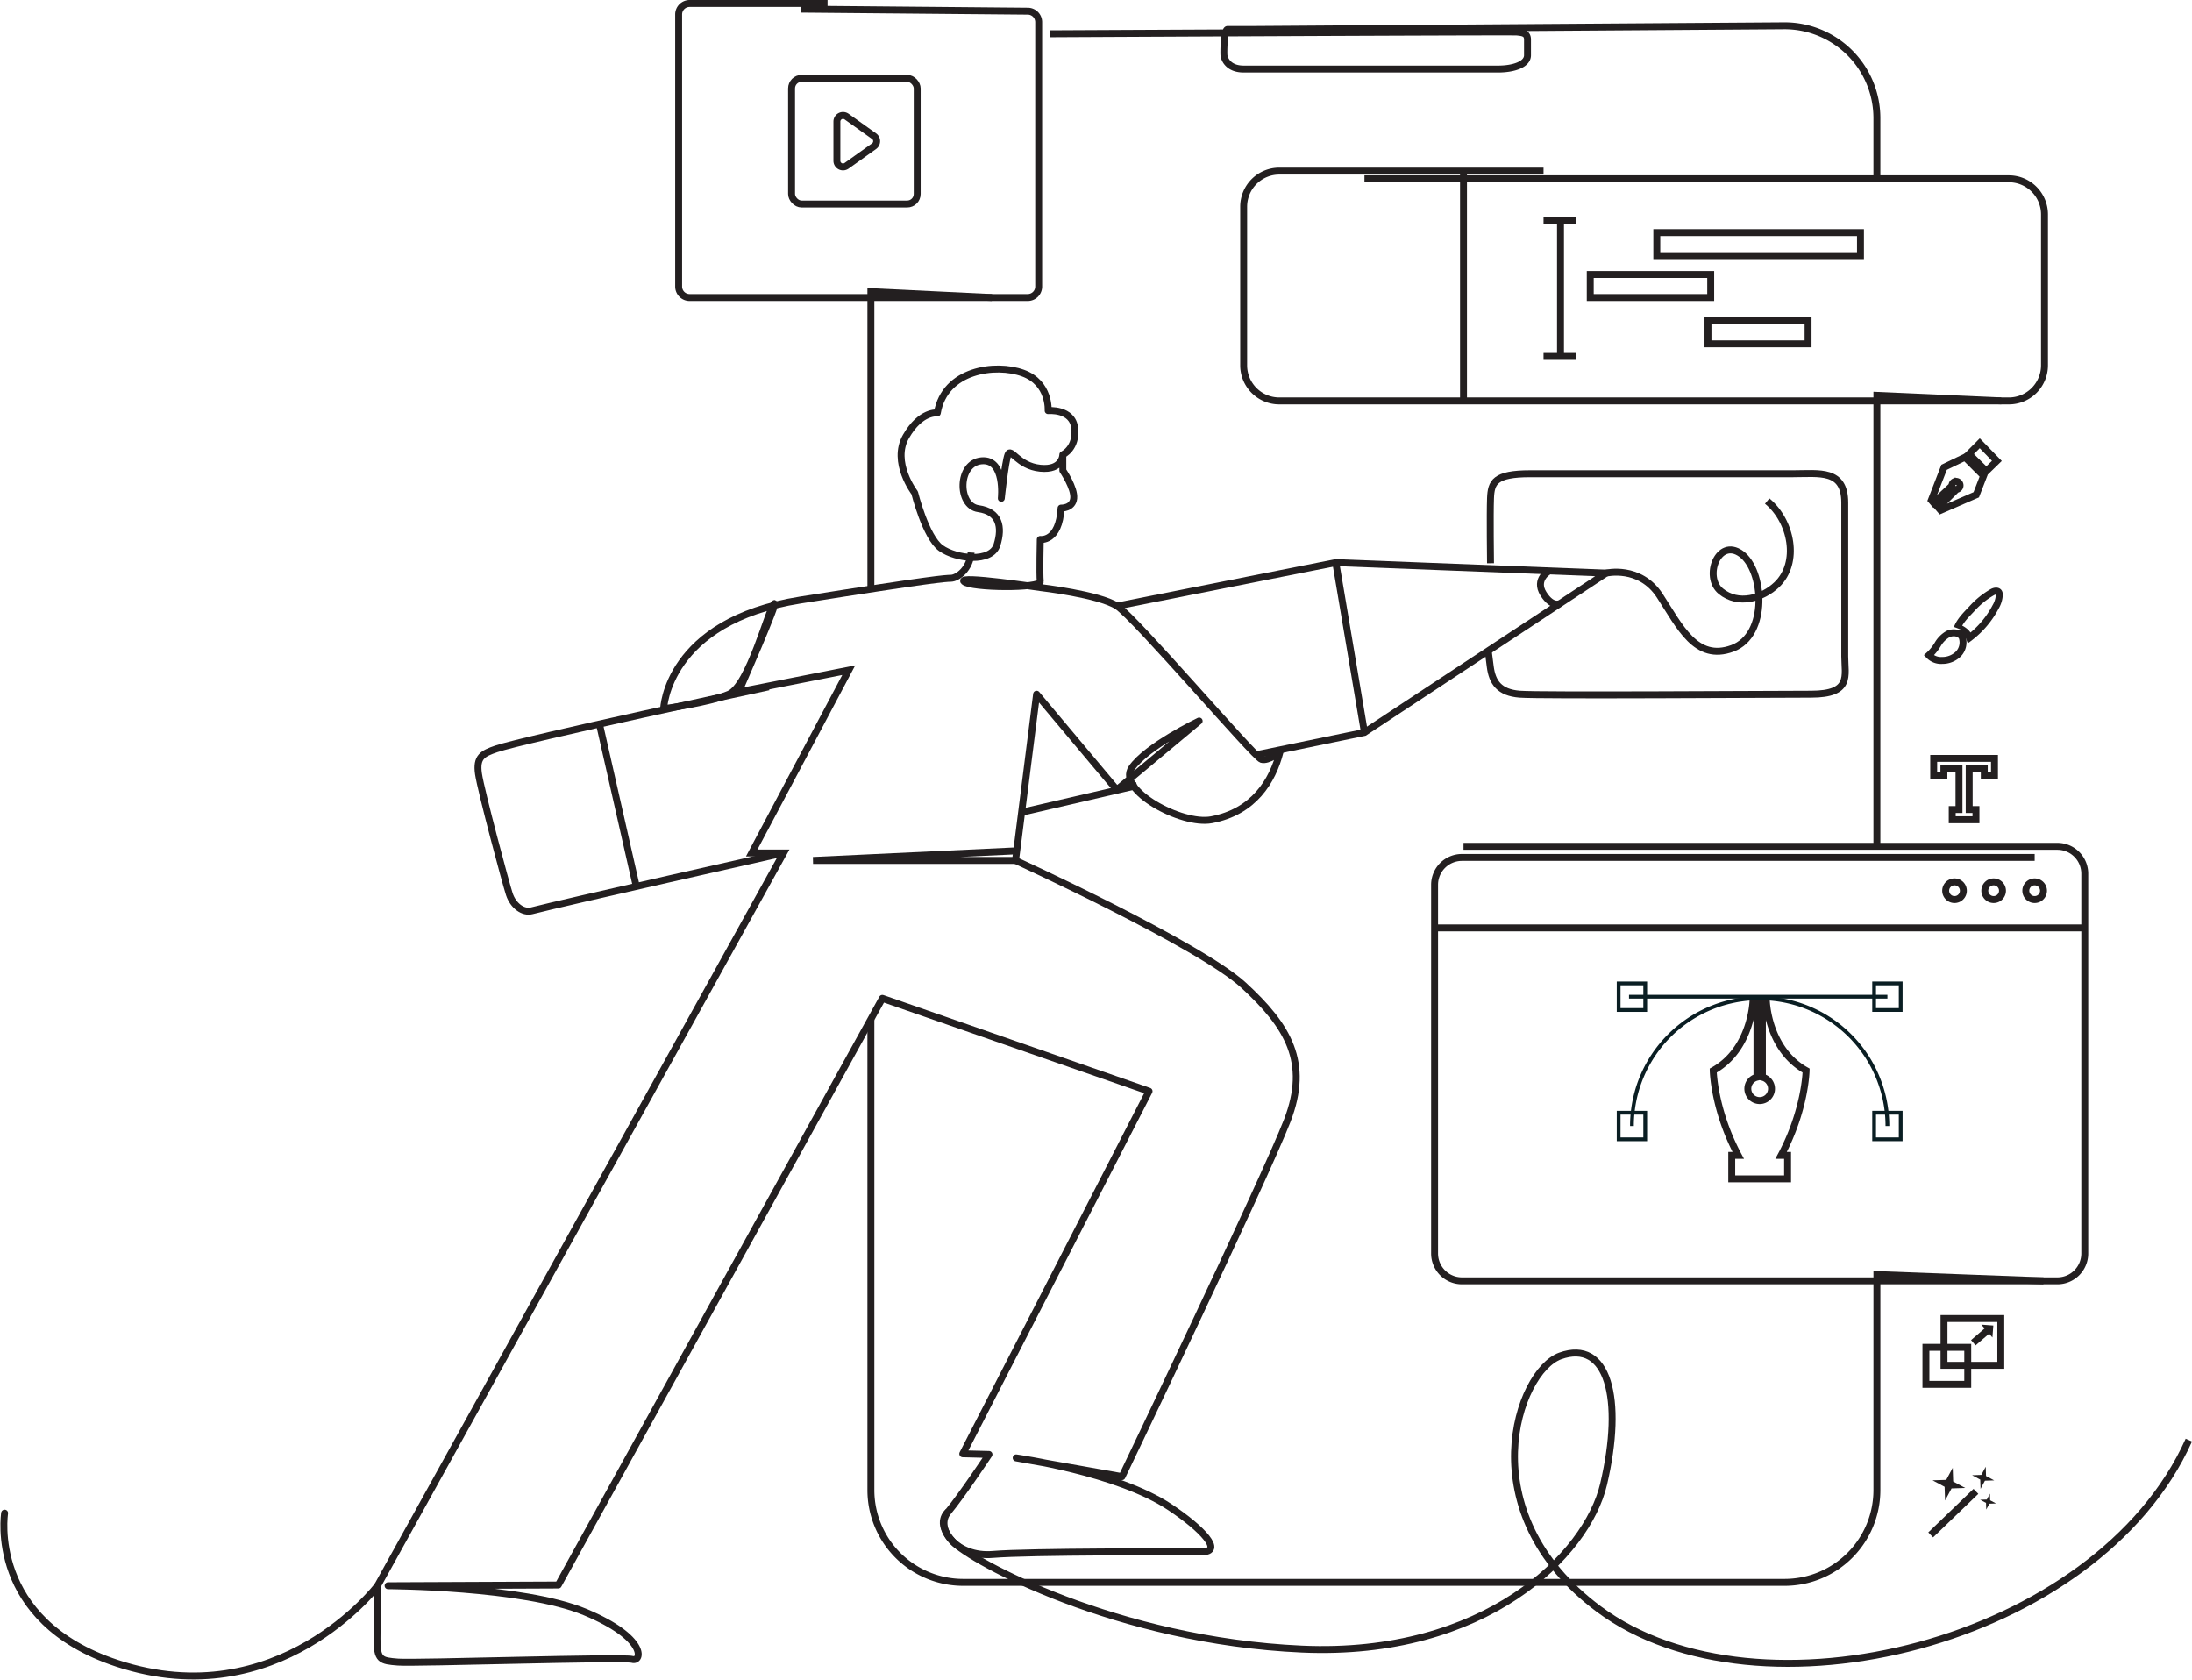
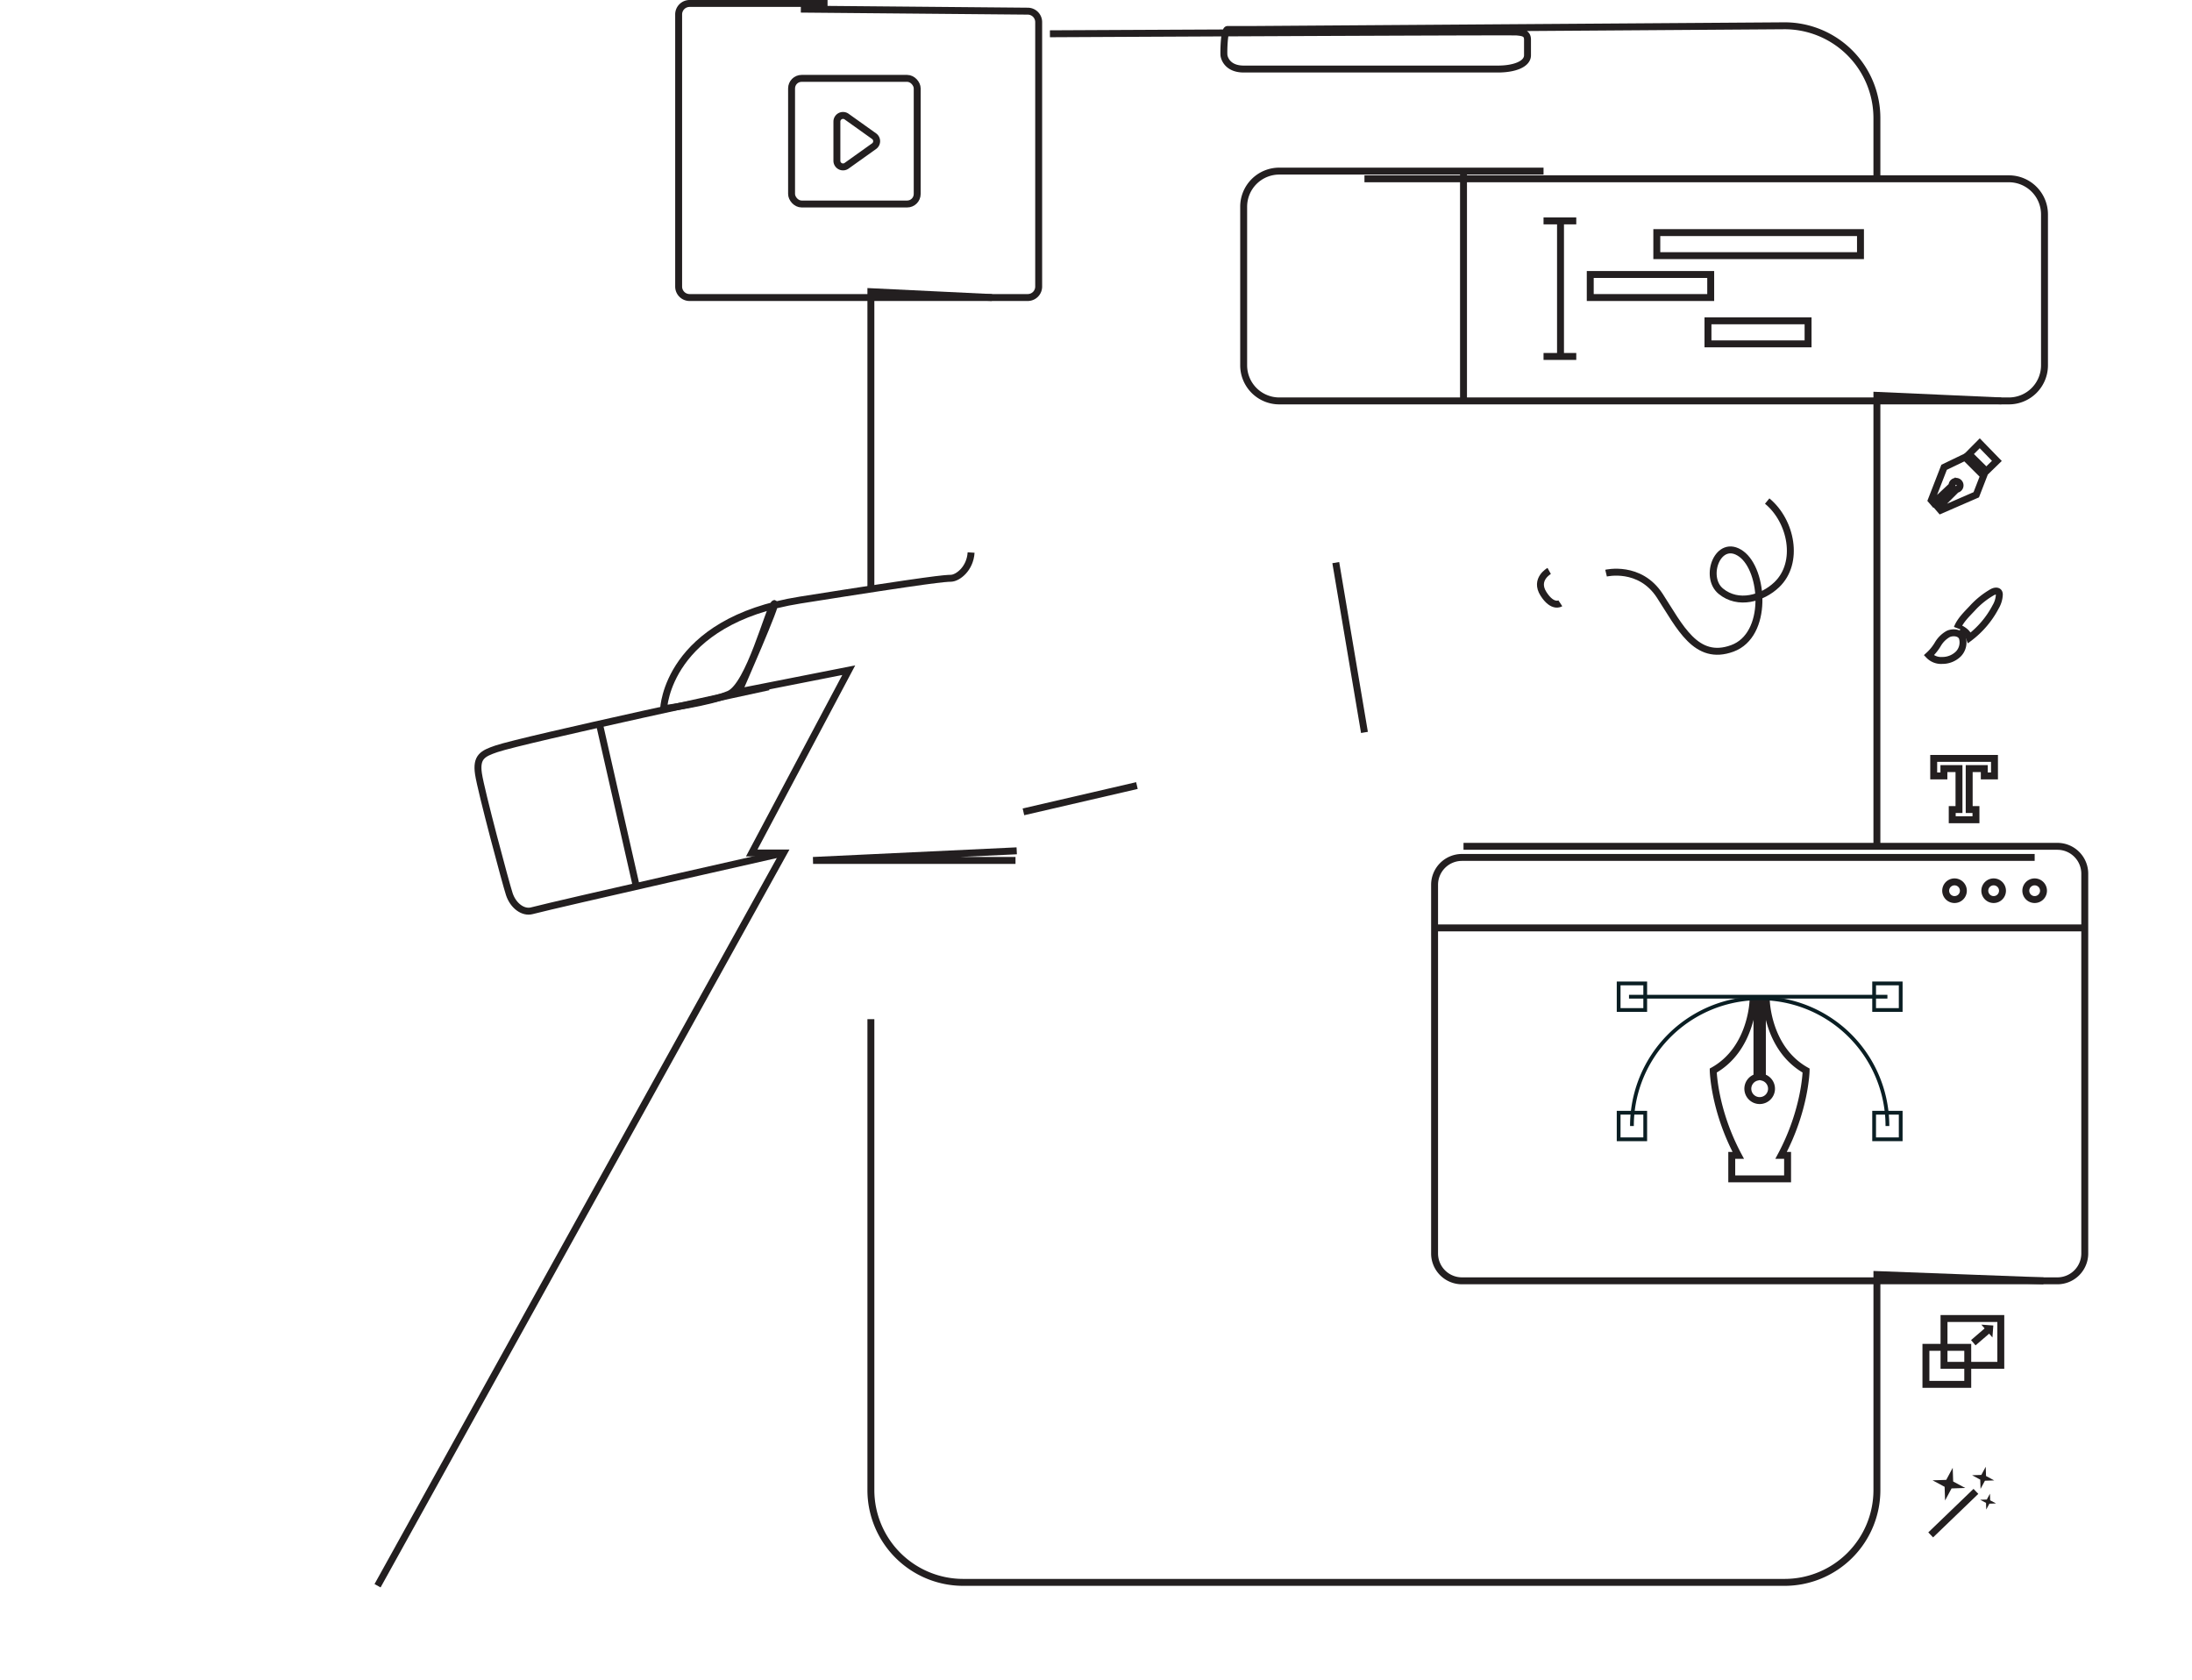
<svg xmlns="http://www.w3.org/2000/svg" width="632.735" height="484.851" viewBox="0 0 632.735 484.851">
  <g id="Group_1161" data-name="Group 1161" transform="translate(0.611 0.5)">
    <g id="Group_1162" data-name="Group 1162" transform="translate(0.5 0.5)">
      <path id="Path_1666" data-name="Path 1666" d="M214.62,2.135l65.49.586a3.161,3.161,0,0,1,3.162,3.162V82.219a3.161,3.161,0,0,1-3.162,3.162h-97.6a3.162,3.162,0,0,1-3.162-3.162V3.663A3.162,3.162,0,0,1,182.511.5H222.33" transform="translate(15.437 -0.5)" fill="none" stroke="#231f20" stroke-miterlimit="10" stroke-width="2" />
      <path id="Path_1667" data-name="Path 1667" d="M516.464,50.582V33.064A26.649,26.649,0,0,0,489.816,6.416L336.491,7.479h-7.455c-1.049,0-1.134,6.623-1.049,7.442S329,18.9,333.68,18.9h73.468c4.476,0,8.46-1.34,8.46-3.983V10.413c0-1.865-1.343-2.033-3.038-2.2s-134.818.509-134.818.509" transform="translate(24.205 0.027)" fill="none" stroke="#231f20" stroke-miterlimit="10" stroke-width="2" />
      <path id="Path_1668" data-name="Path 1668" d="M496.933,234.535V104.367s35.4,1.6,35.906,1.6" transform="translate(43.736 8.755)" fill="none" stroke="#231f20" stroke-miterlimit="10" stroke-width="2" />
      <path id="Path_1669" data-name="Path 1669" d="M230.3,269.687V405.613a26.649,26.649,0,0,0,26.648,26.648h237.1a26.649,26.649,0,0,0,26.648-26.648v-62.2l48.09,1.806" transform="translate(19.977 23.487)" fill="none" stroke="#231f20" stroke-miterlimit="10" stroke-width="2" />
      <path id="Path_1670" data-name="Path 1670" d="M230.3,162.706V76.888l34.945,1.686" transform="translate(19.976 6.307)" fill="none" stroke="#231f20" stroke-miterlimit="10" stroke-width="2" />
      <path id="Path_1671" data-name="Path 1671" d="M363.967,47.15H549.982a10.282,10.282,0,0,1,10.282,10.282v43.551a10.282,10.282,0,0,1-10.282,10.282h-210.6A10.282,10.282,0,0,1,329.1,100.983V55.211a10.282,10.282,0,0,1,10.282-10.282H415.66" transform="translate(28.781 3.459)" fill="none" stroke="#231f20" stroke-miterlimit="10" stroke-width="2" />
      <line id="Line_110" data-name="Line 110" y1="66.338" transform="translate(421.34 48.388)" fill="none" stroke="#231f20" stroke-miterlimit="10" stroke-width="2" />
      <line id="Line_111" data-name="Line 111" y1="39.127" transform="translate(449.34 62.761)" fill="none" stroke="#231f20" stroke-miterlimit="10" stroke-width="2" />
      <line id="Line_112" data-name="Line 112" x2="9.448" transform="translate(444.441 62.761)" fill="none" stroke="#231f20" stroke-miterlimit="10" stroke-width="2" />
      <line id="Line_113" data-name="Line 113" x2="9.448" transform="translate(444.441 101.888)" fill="none" stroke="#231f20" stroke-miterlimit="10" stroke-width="2" />
      <rect id="Rectangle_666" data-name="Rectangle 666" width="58.792" height="6.653" transform="translate(477.136 66.139)" fill="none" stroke="#231f20" stroke-miterlimit="10" stroke-width="2" />
      <rect id="Rectangle_667" data-name="Rectangle 667" width="28.893" height="6.653" transform="translate(491.907 91.604)" fill="none" stroke="#231f20" stroke-miterlimit="10" stroke-width="2" />
      <rect id="Rectangle_668" data-name="Rectangle 668" width="34.772" height="6.653" transform="translate(457.924 78.23)" fill="none" stroke="#231f20" stroke-miterlimit="10" stroke-width="2" />
      <rect id="Rectangle_669" data-name="Rectangle 669" width="36.264" height="36.264" rx="2.899" transform="translate(227.381 21.62)" fill="none" stroke="#231f20" stroke-miterlimit="10" stroke-width="2" />
      <path id="Path_1672" data-name="Path 1672" d="M221.289,43.264V31.95a1.773,1.773,0,0,1,2.8-1.444l7.933,5.658a1.772,1.772,0,0,1,0,2.886l-7.933,5.657A1.773,1.773,0,0,1,221.289,43.264Z" transform="translate(19.174 2.144)" fill="none" stroke="#231f20" stroke-miterlimit="10" stroke-width="2" />
-       <path id="Path_1673" data-name="Path 1673" d="M.719,427.63S-4.255,458.663,33.252,471c46.46,15.283,75.121-22.415,75.121-22.415s-.155,9.134-.155,15.292,1,6.354,6.087,6.752,64.789-1.562,67.6-.778,4.373-6.171-13.605-13.661-56.888-7.606-56.888-7.606l49.126-.211,93.55-169.333,76.985,26.805L277.3,410.5l7.567.192s-7.856,11.848-11.808,16.578,2.442,13.167,12.909,12.284,54.165-.761,60.405-.761.186-6.585-9.265-12.879c-15.266-10.166-44.394-14.232-44.394-14.232l30.545,5.415s41.182-85.885,47.708-102.774.164-27.319-12.582-39.048-65.863-36.042-65.863-36.042l6.085-47.986,23.153,27.594,23.772-19.851s-15.175,7.268-19.473,13.559,14.275,16.576,23.031,14.939c12.2-2.282,17.635-11.184,19.777-19.566,0,0-3.327,2.715-5.352,2.136s-36.421-40.88-41.674-44.261-22.173-5.338-22.173-5.338-24.055-3.607-22.022-1.739,22.266,2.055,22.022,0,0-12.145,0-12.145,5.489.807,6-9.05c0,0,3.336.135,3.654-2.812s-3.143-8.032-3.143-8.032V122.1s4.05-1.844,3.433-7.615-7.674-5.093-7.674-5.093.586-7.994-7.275-10.844-22.576-1.017-24.71,11.522c0,0-4.766-.677-9.041,6.778s2.5,16.267,2.5,16.267,3.171,12.807,7.6,15.976,14.524,4.276,16.156-.919.706-9.635-5.371-10.483-6.029-13.215.925-13.809,5.7,10.828,5.7,10.828,1.082-10.4,1.929-12.608,2.8,3.274,9.314,3.924,6.51-3.924,6.51-3.924" transform="translate(-0.5 8.133)" fill="none" stroke="#231f20" stroke-linecap="round" stroke-linejoin="round" stroke-miterlimit="10" stroke-width="2" />
      <path id="Path_1674" data-name="Path 1674" d="M99.547,444.253,216.752,232.742h-9.2l28.009-52.759-31.8,6.271s11.863-26.938,10.268-25.458-7.18,23.605-13.05,26.114-18.855,4.2-18.855,4.2.907-25.266,39.425-31.373,41.65-6.24,43.534-6.291,5.493-2.657,5.793-7.428" transform="translate(8.326 12.467)" fill="none" stroke="#231f20" stroke-miterlimit="10" stroke-width="2" />
      <path id="Path_1675" data-name="Path 1675" d="M210.059,181.614s-70.731,15.217-78.59,17.9c-3.929,1.342-5.881,2.322-5.161,7.215.725,4.934,7.964,31.915,8.91,34.746,1.129,3.379,4,5.42,6.467,4.777,8.111-2.114,72.695-16.683,72.695-16.683" transform="translate(10.697 15.639)" fill="none" stroke="#231f20" stroke-miterlimit="10" stroke-width="2" />
      <line id="Line_114" data-name="Line 114" x1="10.754" y1="47.349" transform="translate(171.919 207.987)" fill="none" stroke="#231f20" stroke-miterlimit="10" stroke-width="2" />
-       <path id="Path_1676" data-name="Path 1676" d="M295.551,161.222l63.129-12.528,78.018,3.038L366.957,197.7l-31.277,6.461" transform="translate(25.791 12.705)" fill="none" stroke="#231f20" stroke-miterlimit="10" stroke-width="2" />
      <line id="Line_115" data-name="Line 115" x1="8.278" y1="49.011" transform="translate(384.47 161.399)" fill="none" stroke="#231f20" stroke-miterlimit="10" stroke-width="2" />
      <path id="Path_1677" data-name="Path 1677" d="M425.15,153.186s9.739-2.348,15.51,6.518,10.427,19.05,20.934,15.2,9.134-22.584,2.54-27.3-10.9,6.639-5.865,10.788,12.032,2.071,16.159-1.874c6.652-6.361,4.236-18.391-2.767-24.141" transform="translate(37.339 11.251)" fill="none" stroke="#231f20" stroke-miterlimit="10" stroke-width="2" />
-       <path id="Path_1678" data-name="Path 1678" d="M394.579,150.981s-.178-14.131,0-18.739,1.176-7.1,11.432-7.1h76.006c7.449,0,14.817-1.349,14.817,8.347v44.392c0,5.54,2.12,10.893-9.74,10.893s-78.16.463-84.077,0-7.934-3.428-8.517-7.973l-.583-4.545" transform="translate(34.556 10.601)" fill="none" stroke="#231f20" stroke-miterlimit="10" stroke-width="2" />
      <path id="Path_1679" data-name="Path 1679" d="M273.41,227.851H214.976l58.786-2.777" transform="translate(18.611 19.511)" fill="none" stroke="#231f20" stroke-miterlimit="10" stroke-width="2" />
      <line id="Line_116" data-name="Line 116" y1="7.588" x2="32.759" transform="translate(294.311 225.749)" fill="none" stroke="#231f20" stroke-miterlimit="10" stroke-width="2" />
      <path id="Path_1680" data-name="Path 1680" d="M410.283,150.9s-4.326,2.4-1.657,6.6,4.879,2.741,4.879,2.741" transform="translate(35.789 12.901)" fill="none" stroke="#231f20" stroke-miterlimit="10" stroke-width="2" />
      <path id="Path_1681" data-name="Path 1681" d="M388.05,223.885H559.479a7.9,7.9,0,0,1,7.9,7.9V341.4a7.9,7.9,0,0,1-7.9,7.9H387.6a7.9,7.9,0,0,1-7.9-7.9V234.991a7.9,7.9,0,0,1,7.9-7.9H552.918" transform="translate(33.29 19.405)" fill="none" stroke="#231f20" stroke-miterlimit="10" stroke-width="2" />
      <line id="Line_117" data-name="Line 117" x2="187.594" transform="translate(412.394 266.84)" fill="none" stroke="#231f20" stroke-miterlimit="10" stroke-width="2" />
      <path id="Path_1682" data-name="Path 1682" d="M520.266,235.859a2.551,2.551,0,1,1-2.553-2.552A2.553,2.553,0,0,1,520.266,235.859Z" transform="translate(45.36 20.245)" fill="none" stroke="#231f20" stroke-miterlimit="10" stroke-width="2" />
      <path id="Path_1683" data-name="Path 1683" d="M530.636,235.859a2.551,2.551,0,1,1-2.552-2.552A2.552,2.552,0,0,1,530.636,235.859Z" transform="translate(46.284 20.245)" fill="none" stroke="#231f20" stroke-miterlimit="10" stroke-width="2" />
      <path id="Path_1684" data-name="Path 1684" d="M541.505,235.859a2.551,2.551,0,1,1-2.552-2.552A2.552,2.552,0,0,1,541.505,235.859Z" transform="translate(47.253 20.245)" fill="none" stroke="#231f20" stroke-miterlimit="10" stroke-width="2" />
      <path id="Path_1685" data-name="Path 1685" d="M521.35,120.175l4.995,4.936,3.042-2.959-4.943-5.092Z" transform="translate(45.912 9.886)" fill="none" stroke="#231f20" stroke-miterlimit="10" stroke-width="2" />
      <path id="Path_1686" data-name="Path 1686" d="M521.085,120.756l-6.038,2.908-3.692,9.5.672.783,5.312-4.979c0-.022-.012-.039-.012-.061a1.162,1.162,0,1,1,1.287,1.138l-5.246,5.244.672.783,10.288-4.473,2.124-5.48Z" transform="translate(45.021 10.216)" fill="none" stroke="#231f20" stroke-miterlimit="10" stroke-width="2" />
      <path id="Path_1687" data-name="Path 1687" d="M511.987,200.58v5.061h2.944v-2.117h4.356v11.821h-1.954v2.944h6.853v-2.944h-1.955V203.524h4.358v2.117h2.944V200.58Z" transform="translate(45.077 17.329)" fill="none" stroke="#231f20" stroke-miterlimit="10" stroke-width="2" />
      <path id="Path_1688" data-name="Path 1688" d="M516.264,167.645a7.992,7.992,0,0,0-2.942,2.9,13.872,13.872,0,0,1-2.619,3.237,4.87,4.87,0,0,0,3.845,1.489,6.554,6.554,0,0,0,4.694-1.894,4.779,4.779,0,0,0,1.115-4.7C519.744,167.16,517.573,167.019,516.264,167.645Z" transform="translate(44.963 14.363)" fill="none" stroke="#231f20" stroke-miterlimit="10" stroke-width="2" />
      <path id="Path_1689" data-name="Path 1689" d="M521.739,169.729a26.771,26.771,0,0,0,7.576-8.944,7.527,7.527,0,0,0,1.062-3.52,1.287,1.287,0,0,0-.137-.637c-.355-.6-1.269-.419-1.878-.082a23.717,23.717,0,0,0-5.76,4.622c-1.612,1.728-3.525,3.517-4.39,5.765.041-.109,1.114.221,1.221.282a7.49,7.49,0,0,1,.93.63A4.447,4.447,0,0,1,521.739,169.729Z" transform="translate(45.632 13.377)" fill="none" stroke="#231f20" stroke-miterlimit="10" stroke-width="2" />
      <line id="Line_118" data-name="Line 118" y1="12.563" x2="13.052" transform="translate(556.196 429.481)" fill="none" stroke="#231f20" stroke-miterlimit="10" stroke-width="2" />
      <path id="Path_1690" data-name="Path 1690" d="M515.633,392.079l1.87-3.483.132,3.951,3.483,1.87-3.951.132-1.87,3.483-.132-3.951-3.483-1.87Z" transform="translate(45.05 34.082)" fill="#231f20" />
      <path id="Path_1691" data-name="Path 1691" d="M524.832,390.675l1.267-2.36.089,2.677,2.36,1.268-2.677.088-1.267,2.36-.089-2.677-2.36-1.267Z" transform="translate(45.983 34.057)" fill="#231f20" />
      <path id="Path_1692" data-name="Path 1692" d="M526.219,397.143l.908-1.691.063,1.919,1.691.907-1.918.064-.908,1.691-.064-1.919-1.69-.907Z" transform="translate(46.175 34.693)" fill="#231f20" />
      <rect id="Rectangle_670" data-name="Rectangle 670" width="12.073" height="10.686" transform="translate(554.82 387.905)" fill="none" stroke="#231f20" stroke-miterlimit="10" stroke-width="2" />
      <rect id="Rectangle_671" data-name="Rectangle 671" width="16.392" height="13.516" transform="translate(560.041 379.585)" fill="none" stroke="#231f20" stroke-miterlimit="10" stroke-width="2" />
      <line id="Line_119" data-name="Line 119" y1="3.591" x2="4.167" transform="translate(568.498 382.986)" fill="none" stroke="#231f20" stroke-miterlimit="10" stroke-width="2" />
      <path id="Path_1693" data-name="Path 1693" d="M524.615,350.646l3.2,3.708.256-3.451Z" transform="translate(46.203 30.701)" fill="#231f20" />
      <path id="Path_1694" data-name="Path 1694" d="M480.368,284.976c-11.2-6.266-11.493-20.286-11.493-20.286h-1.13v22.2a3.419,3.419,0,1,1-1.569,0v-22.2h-1.13s-.293,14.02-11.493,20.286c0,0,.2,11.32,7.225,24.478H458.9v6.783h16.116v-6.783h-1.874C480.168,296.3,480.368,284.976,480.368,284.976Z" transform="translate(39.87 23.041)" fill="none" stroke="#231f20" stroke-miterlimit="10" stroke-width="2" />
      <path id="Path_1695" data-name="Path 1695" d="M506.341,301.07h-1.087a36.329,36.329,0,1,0-72.659,0h-1.087a37.416,37.416,0,1,1,74.833,0" transform="translate(37.906 22.949)" fill="#0a1e23" />
      <rect id="Rectangle_672" data-name="Rectangle 672" width="74.588" height="1.087" transform="translate(469.116 286.153)" fill="#0a1e23" />
      <path id="Path_1696" data-name="Path 1696" d="M436.745,302.747h-8.759v-8.759h8.759Zm-7.672-1.087h6.585v-6.585h-6.585Z" transform="translate(37.592 25.652)" fill="#0a1e23" />
      <path id="Path_1697" data-name="Path 1697" d="M436.745,268.478h-8.759v-8.759h8.759Zm-7.672-1.087h6.585v-6.585h-6.585Z" transform="translate(37.592 22.598)" fill="#0a1e23" />
      <path id="Path_1698" data-name="Path 1698" d="M504.457,302.747H495.7v-8.759h8.759Zm-7.672-1.087h6.585v-6.585h-6.585Z" transform="translate(43.626 25.652)" fill="#0a1e23" />
      <path id="Path_1699" data-name="Path 1699" d="M504.457,268.478H495.7v-8.759h8.759Zm-7.672-1.087h6.585v-6.585h-6.585Z" transform="translate(43.626 22.598)" fill="#0a1e23" />
-       <path id="Path_1700" data-name="Path 1700" d="M250.872,404.029s-3.859,2.914,1.35,8.553S299.654,441.263,353,443.637c52.827,2.349,82.277-27.111,87.093-47.611,5.822-24.781,1.209-41.959-12.539-37-12.255,4.422-26.586,44.982,11.184,73.088,45.769,34.057,143.856,10.167,170.288-48.8" transform="translate(21.687 31.371)" fill="none" stroke="#231f20" stroke-miterlimit="10" stroke-width="2" />
    </g>
  </g>
</svg>